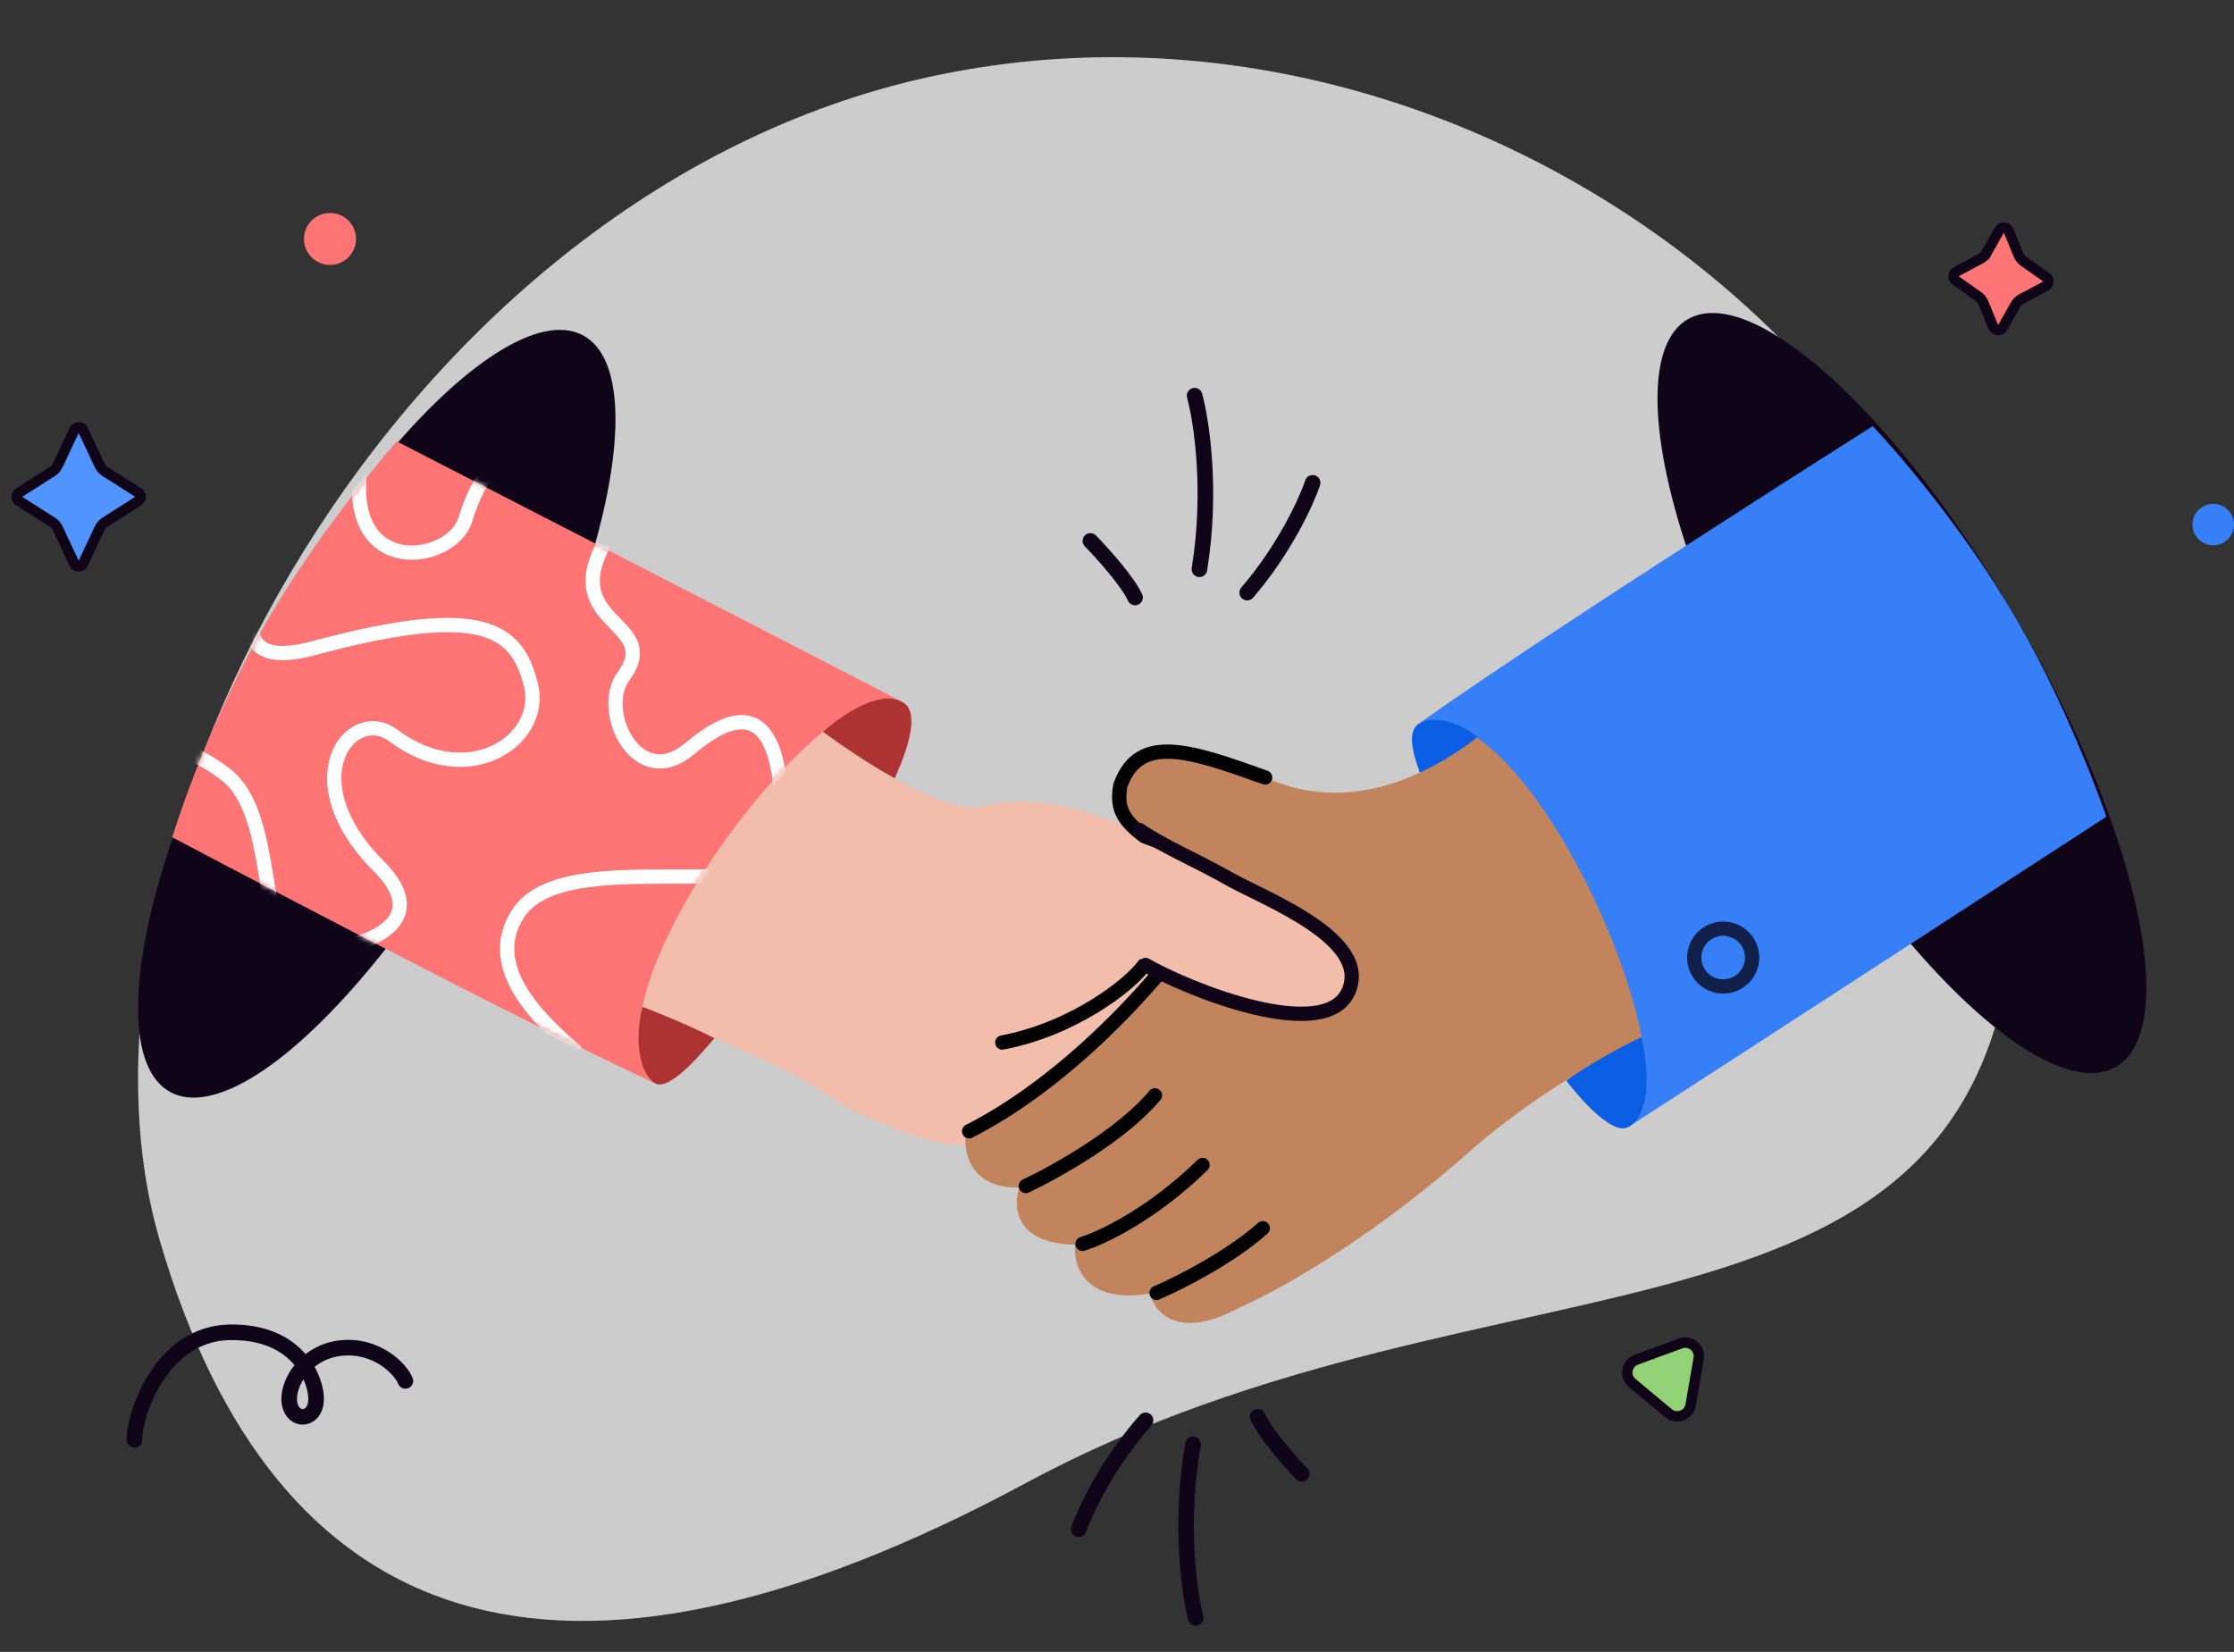
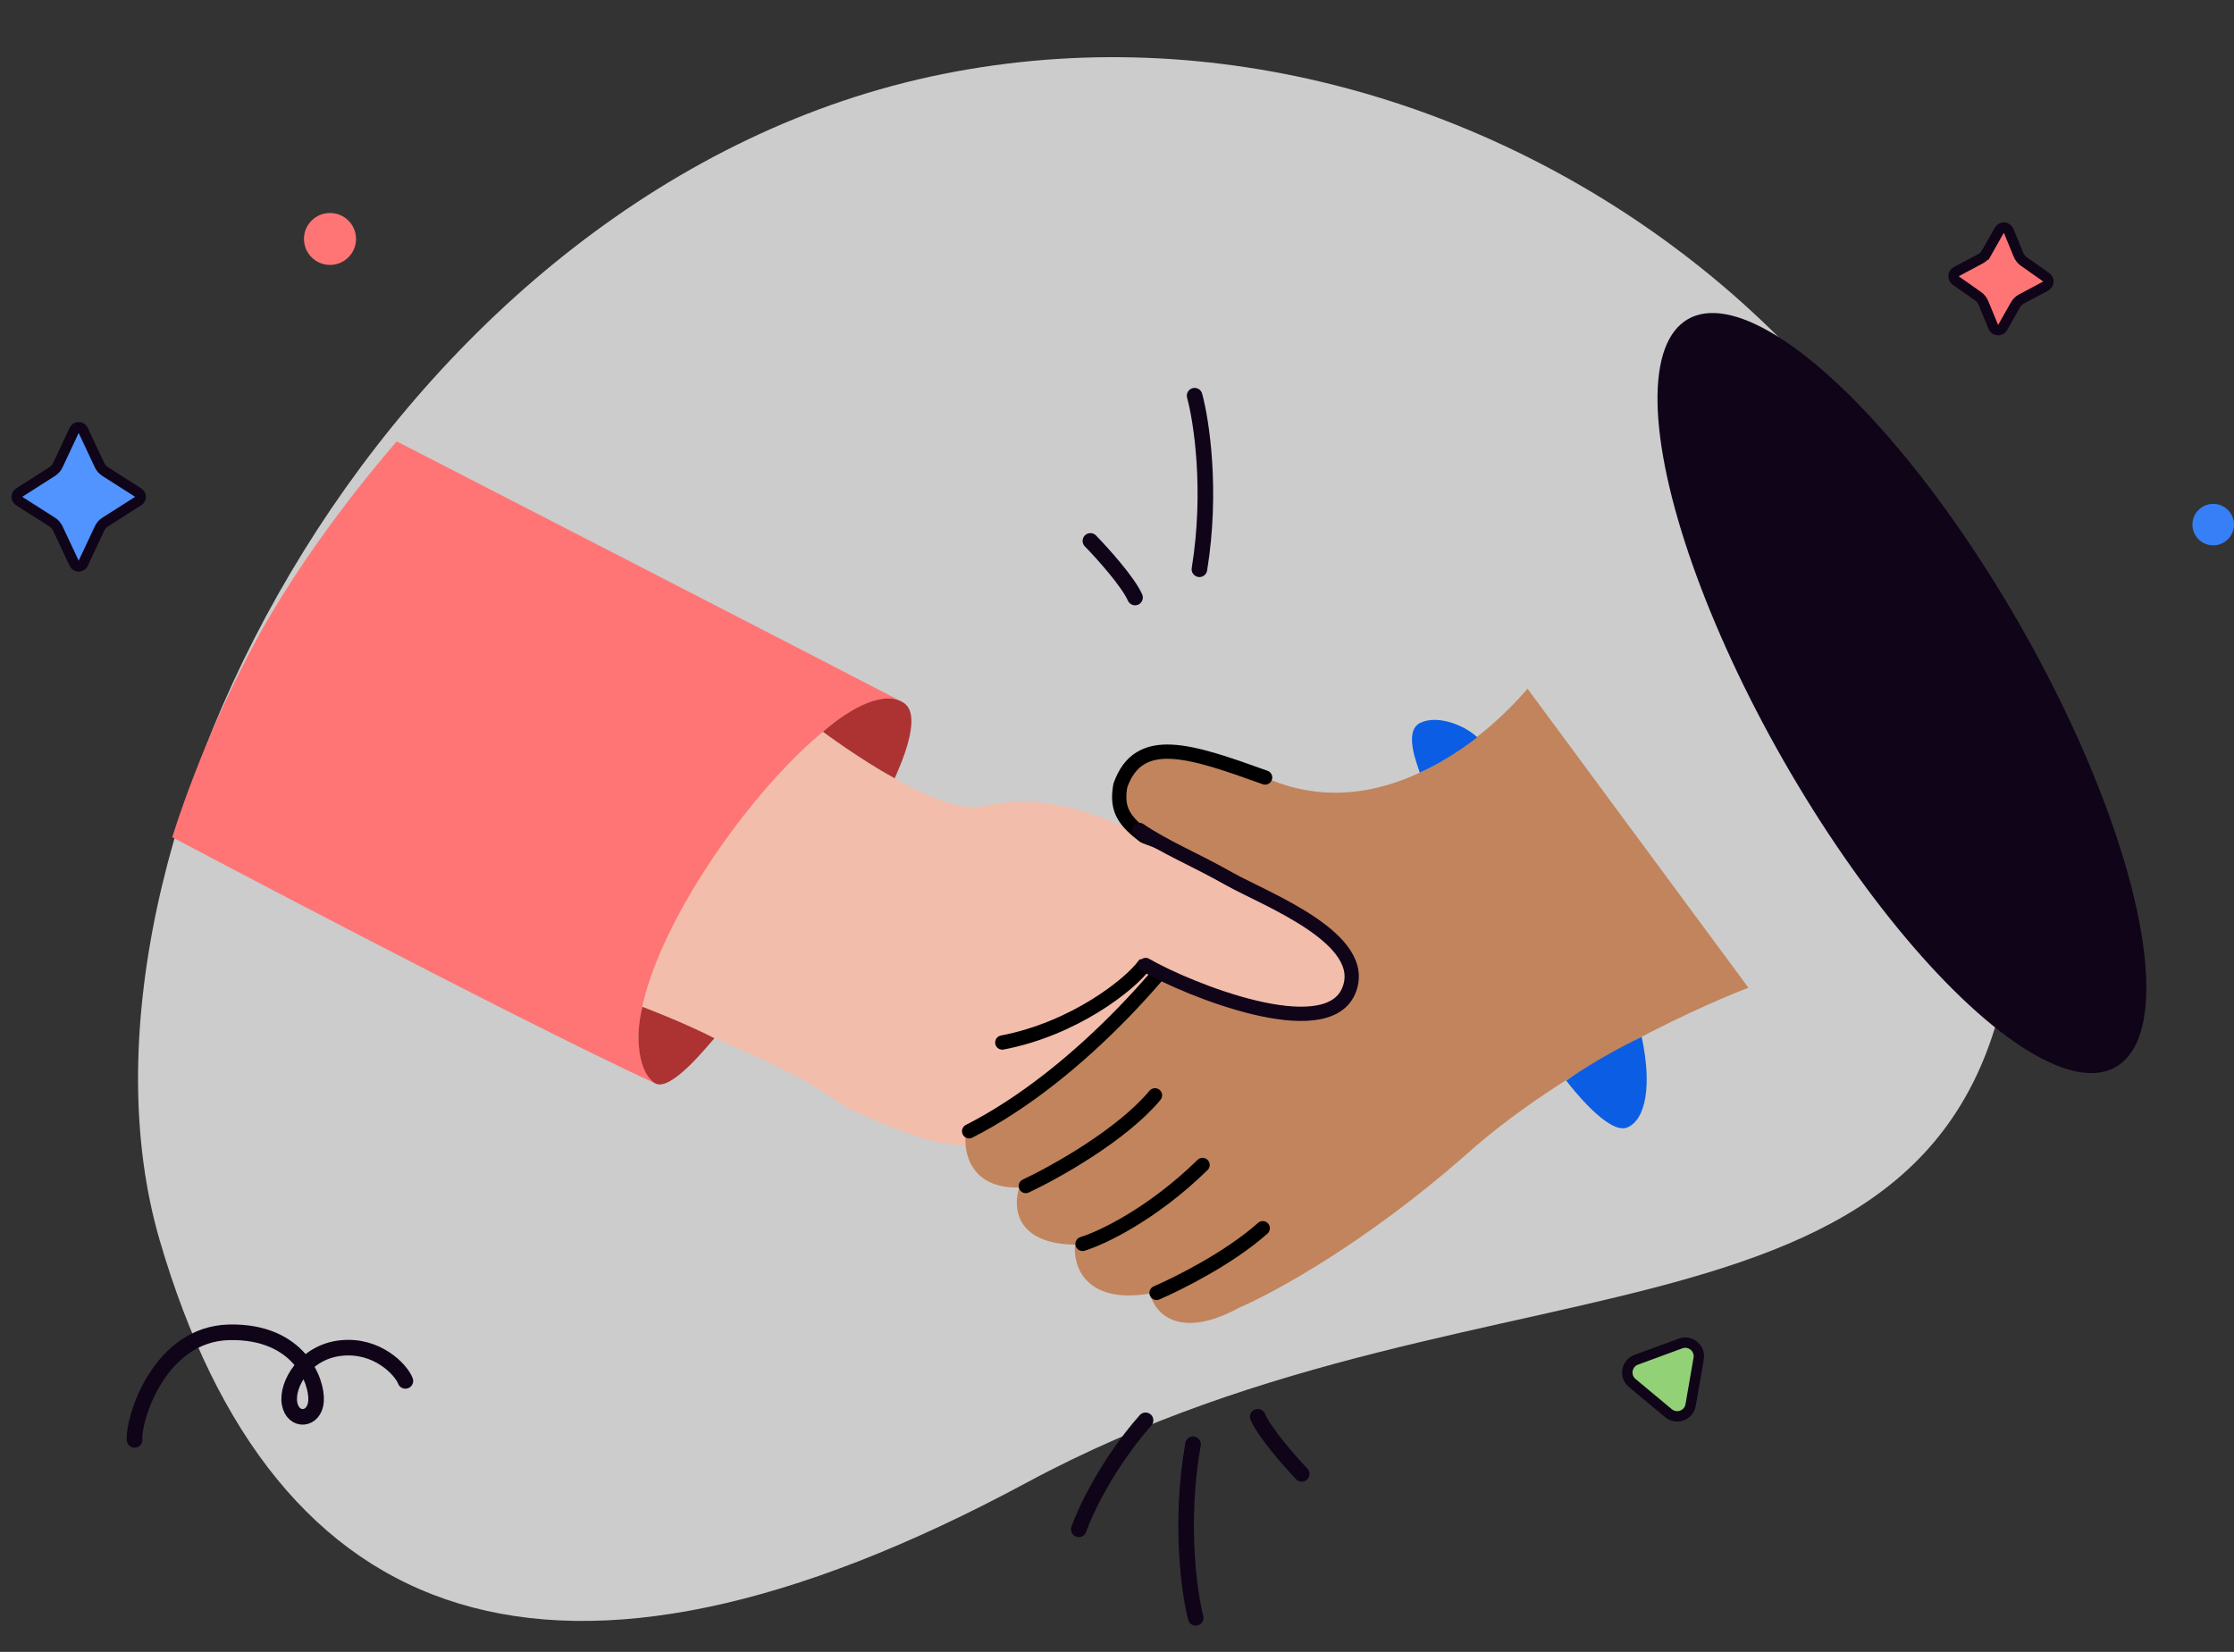
<svg xmlns="http://www.w3.org/2000/svg" width="430" height="318" viewBox="0 0 430 318" fill="none">
  <rect x="0" y="0" width="430" height="318" fill="#333333" stroke="none" />
  <path opacity="0.75" fill-rule="evenodd" clip-rule="evenodd" d="M181.508 14.247C76.39 35.358 8.711 163.27 30.727 238.729C52.742 314.189 106.79 334.351 197.661 285.395C288.532 236.439 383.833 266.844 388.016 172.697C392.198 78.55 286.625 -6.863 181.508 14.247Z" fill="white" />
-   <ellipse cx="26.248" cy="82.951" rx="26.248" ry="82.951" transform="matrix(-0.879 -0.477 0.479 -0.878 55.859 222.756)" fill="#100419" />
  <path d="M224.393 187.275C217.496 202.202 201.387 213.712 193.453 220.424C193.453 220.424 185.343 221.07 179.548 219.675C173.754 218.279 163.247 213.405 163.247 213.405C154.074 207.102 151.038 205.521 120.14 192.348C114.928 174.885 146.457 137.509 149.565 133.492C158.745 142.427 180.284 156.529 188.264 155.394C201.504 152.176 213.466 156.678 230.559 166.509C254.602 176.957 257.1 185.652 255.344 188.694C249.596 198.283 232.74 192.076 224.393 187.275Z" fill="#F3BDAB" />
  <path d="M220.243 185.775C217.555 189.514 206.725 198.066 192.922 200.697" stroke="black" stroke-width="2.749" stroke-linecap="round" stroke-linejoin="round" />
  <path d="M126.067 208.553C98.106 195.607 33.157 161.182 33.157 161.182C33.157 161.182 38.827 142.239 49.808 122.353C60.789 102.468 76.379 84.976 76.379 84.976C76.379 84.976 164.896 130.519 173.289 134.931C173.478 135.016 173.661 135.113 173.838 135.223C173.738 135.168 173.553 135.07 173.289 134.931C158.904 128.472 110.242 193.066 126.067 208.553Z" fill="#FF7575" />
  <mask id="mask0_10050_70457" style="mask-type:alpha" maskUnits="userSpaceOnUse" x="33" y="84" width="141" height="125">
-     <path d="M126.067 208.553C98.106 195.607 33.157 161.182 33.157 161.182C33.157 161.182 38.827 142.239 49.808 122.353C60.789 102.468 76.379 84.975 76.379 84.975C76.379 84.975 164.896 130.519 173.288 134.931C173.478 135.016 173.661 135.113 173.838 135.223C173.738 135.168 173.553 135.07 173.288 134.931C158.903 128.472 110.242 193.066 126.067 208.553Z" fill="#FFD354" />
-   </mask>
+     </mask>
  <g mask="url(#mask0_10050_70457)">
    <path d="M111.072 202.596C103.875 196.465 92.979 186.178 99.727 175.855C108.871 161.866 150.351 175.465 150.568 162.215C150.786 148.964 149.719 129.794 132.754 144.116C122.691 152.611 115.088 136.913 119.982 130.229C128.296 118.873 104.455 120.618 118.767 100.74C123.183 94.607 98.738 70.241 89.537 100.08C86.705 109.262 61.98 112.105 71.098 82.536C72.965 76.485 27.522 133.635 60.315 124.793C93.237 115.915 99.564 121.295 102.192 131.896C104.799 142.409 90.118 152.539 75.507 141.45C67.392 135.799 56.414 150.233 72.869 166.719C85.528 179.4 65.294 183.774 57.368 182.881C49.441 181.988 53.509 157.131 43.637 149.262C35.74 142.967 25.255 141.055 21 140.886" stroke="white" stroke-width="2.749" />
  </g>
  <path d="M126.019 208.496C123.034 206.511 122.094 200.064 123.645 193.823C123.645 193.823 131.616 196.827 137.519 199.877C136.41 201.042 129.005 210.482 126.019 208.496Z" fill="#AC3332" />
-   <path d="M174.056 135.38C170.388 132.785 163.958 136.063 158.403 140.871C158.403 140.871 165.302 146.036 172.202 149.835C172.96 148.087 177.725 137.975 174.056 135.38Z" fill="#AC3332" />
+   <path d="M174.056 135.38C170.388 132.785 163.958 136.063 158.403 140.871C158.403 140.871 165.302 146.036 172.202 149.835C172.96 148.087 177.725 137.975 174.056 135.38" fill="#AC3332" />
  <ellipse cx="26.248" cy="82.954" rx="26.248" ry="82.954" transform="matrix(0.869 -0.494 0.496 0.868 302.125 74.382)" fill="#100419" />
  <path d="M235.049 170.789C219.04 160.073 214.292 158.832 215.645 151.219C219.208 141.101 229.587 143.46 243.508 149.673C270.598 161.765 294.008 132.572 294.008 132.572L336.537 190.149C336.537 190.149 304.579 202.116 281.897 222.536C262.63 239.419 245.214 248.855 238.568 251.719C226.757 258.161 222.162 252.605 221.34 249.021C208.799 251.12 206.509 243.624 206.932 239.613C195.327 239.455 194.944 232.208 196.203 228.605C186.775 228.87 185.406 221.766 185.9 218.182C207.477 207.216 227.471 182.454 235.049 170.789Z" fill="#C2845C" />
  <path d="M186.538 217.781C208.115 206.816 227.806 183.612 235.051 170.789C219.042 160.073 214.294 158.833 215.646 151.219C219.209 141.102 229.159 144.525 243.509 149.674" stroke="black" stroke-width="2.749" stroke-linecap="round" stroke-linejoin="round" />
  <path d="M197.446 228.322C203.088 225.681 215.958 218.493 222.307 210.864M208.363 239.463C212.015 238.359 221.748 233.775 231.466 224.269M222.611 248.897C226.805 247.101 236.764 242.096 243.051 236.448" stroke="black" stroke-width="2.749" stroke-linecap="round" stroke-linejoin="round" />
-   <path d="M273.255 139.193C298.359 121.343 360.463 82.033 360.463 82.033C360.463 82.033 374.151 96.324 386.032 115.688C397.912 135.051 405.429 157.229 405.429 157.229C405.429 157.229 321.985 211.481 313.992 216.578C313.824 216.7 313.649 216.811 313.466 216.91C313.563 216.85 313.74 216.738 313.992 216.578C326.732 207.295 294.568 133.127 273.255 139.193Z" fill="#367FF6" />
  <path d="M273.329 139.18C276.535 137.572 281.703 139.468 284.344 141.926C284.344 141.926 279.425 145.957 273.275 148.737C272.81 147.198 270.123 140.787 273.329 139.18Z" fill="#0B5DE3" />
  <path d="M313.232 217.045C316.795 215.523 318.003 208.897 315.98 199.609C315.98 199.609 308.157 203.306 301.463 208.017C302.429 209.303 309.67 218.568 313.232 217.045Z" fill="#0B5DE3" />
-   <path d="M337.228 183.85C337.503 186.905 335.243 189.608 332.176 189.883C329.109 190.157 326.404 187.898 326.13 184.843C325.855 181.787 328.115 179.084 331.182 178.81C334.249 178.536 336.954 180.795 337.228 183.85Z" stroke="#111F4B" stroke-width="2.749" />
  <path d="M260.531 189.047C255.446 199.003 238.208 193.949 229.555 189.723C219.457 183.049 203.716 180.641 201.294 172.509C205.06 161.909 183.462 162.027 191.346 160.355C204.338 156.251 216.578 159.934 234.298 168.588C258.994 177.387 262.077 185.894 260.531 189.047Z" fill="#F3BDAB" />
  <path d="M220.505 185.775C228.852 190.576 254.974 201.036 259.53 190.903C264.087 180.77 243.431 173.05 236.619 169.2C229.807 165.35 224.236 163.134 219.298 159.765" stroke="#100419" stroke-width="2.749" stroke-linecap="round" />
  <ellipse cx="63.519" cy="46" rx="5.011" ry="5" fill="#FF7575" />
  <ellipse cx="426" cy="100.992" rx="4" ry="3.992" fill="#367FF6" />
  <path d="M15.978 82.77C15.647 82.065 14.644 82.065 14.313 82.77L11.129 89.553C10.894 90.054 10.522 90.477 10.056 90.775L3.634 94.867C3.067 95.229 3.067 96.057 3.634 96.418L10.056 100.511C10.522 100.808 10.894 101.231 11.129 101.732L14.313 108.515C14.644 109.221 15.647 109.221 15.978 108.515L19.162 101.732C19.397 101.231 19.769 100.808 20.236 100.511L26.657 96.418C27.224 96.057 27.224 95.229 26.657 94.867L20.236 90.775C19.769 90.477 19.397 90.054 19.162 89.553L15.978 82.77Z" fill="#5193FF" stroke="#100419" stroke-width="2" />
  <path d="M386.619 44.43C386.302 43.661 385.239 43.596 384.83 44.319L382.375 48.663L381.633 48.243L382.375 48.663C382.095 49.158 381.68 49.563 381.179 49.83L376.54 52.303C375.885 52.652 375.828 53.569 376.435 53.997L380.733 57.023C381.198 57.35 381.56 57.803 381.776 58.329L383.676 62.943C383.992 63.712 385.056 63.778 385.465 63.054L387.92 58.71C388.199 58.215 388.614 57.81 389.116 57.543L393.755 55.071C394.41 54.721 394.467 53.804 393.86 53.376L389.562 50.35C389.097 50.023 388.735 49.57 388.519 49.044L386.619 44.43Z" fill="#FF7575" stroke="#100419" stroke-width="1.993" />
  <path d="M229.938 76.174C231.271 81.029 233.321 94.51 230.865 109.589" stroke="#100419" stroke-width="3" stroke-linecap="round" />
-   <path d="M252.656 92.949C251.467 96.5 247.283 105.697 240.058 114.084" stroke="#100419" stroke-width="3" stroke-linecap="round" />
  <path d="M209.879 104.13C212.171 106.478 217.1 111.945 218.473 115.027" stroke="#100419" stroke-width="3" stroke-linecap="round" />
  <path d="M230.159 311.455C228.885 306.584 226.997 293.079 229.634 278.031" stroke="#100419" stroke-width="3" stroke-linecap="round" />
  <path d="M207.646 294.408C208.878 290.872 213.172 281.725 220.497 273.426" stroke="#100419" stroke-width="3" stroke-linecap="round" />
  <path d="M250.554 283.741C248.29 281.366 243.427 275.84 242.091 272.742" stroke="#100419" stroke-width="3" stroke-linecap="round" />
  <path d="M78.03 265.839C77.178 263.634 72.578 258.784 65.648 259.511C58.718 260.237 55.097 266.507 55.728 270.161C56.359 273.815 60.548 273.562 60.831 269.75C61.113 265.938 57.551 256.205 44.138 256.484C30.725 256.764 25.644 273.004 25.897 277.194" stroke="#100419" stroke-width="3" stroke-linecap="round" />
  <path d="M314.945 261.767C313.051 262.464 312.621 264.95 314.172 266.242L321.15 272.057C322.7 273.349 325.068 272.478 325.412 270.489L326.959 261.539C327.302 259.55 325.364 257.935 323.47 258.631L314.945 261.767Z" fill="#93D176" stroke="#100419" stroke-width="2" />
</svg>